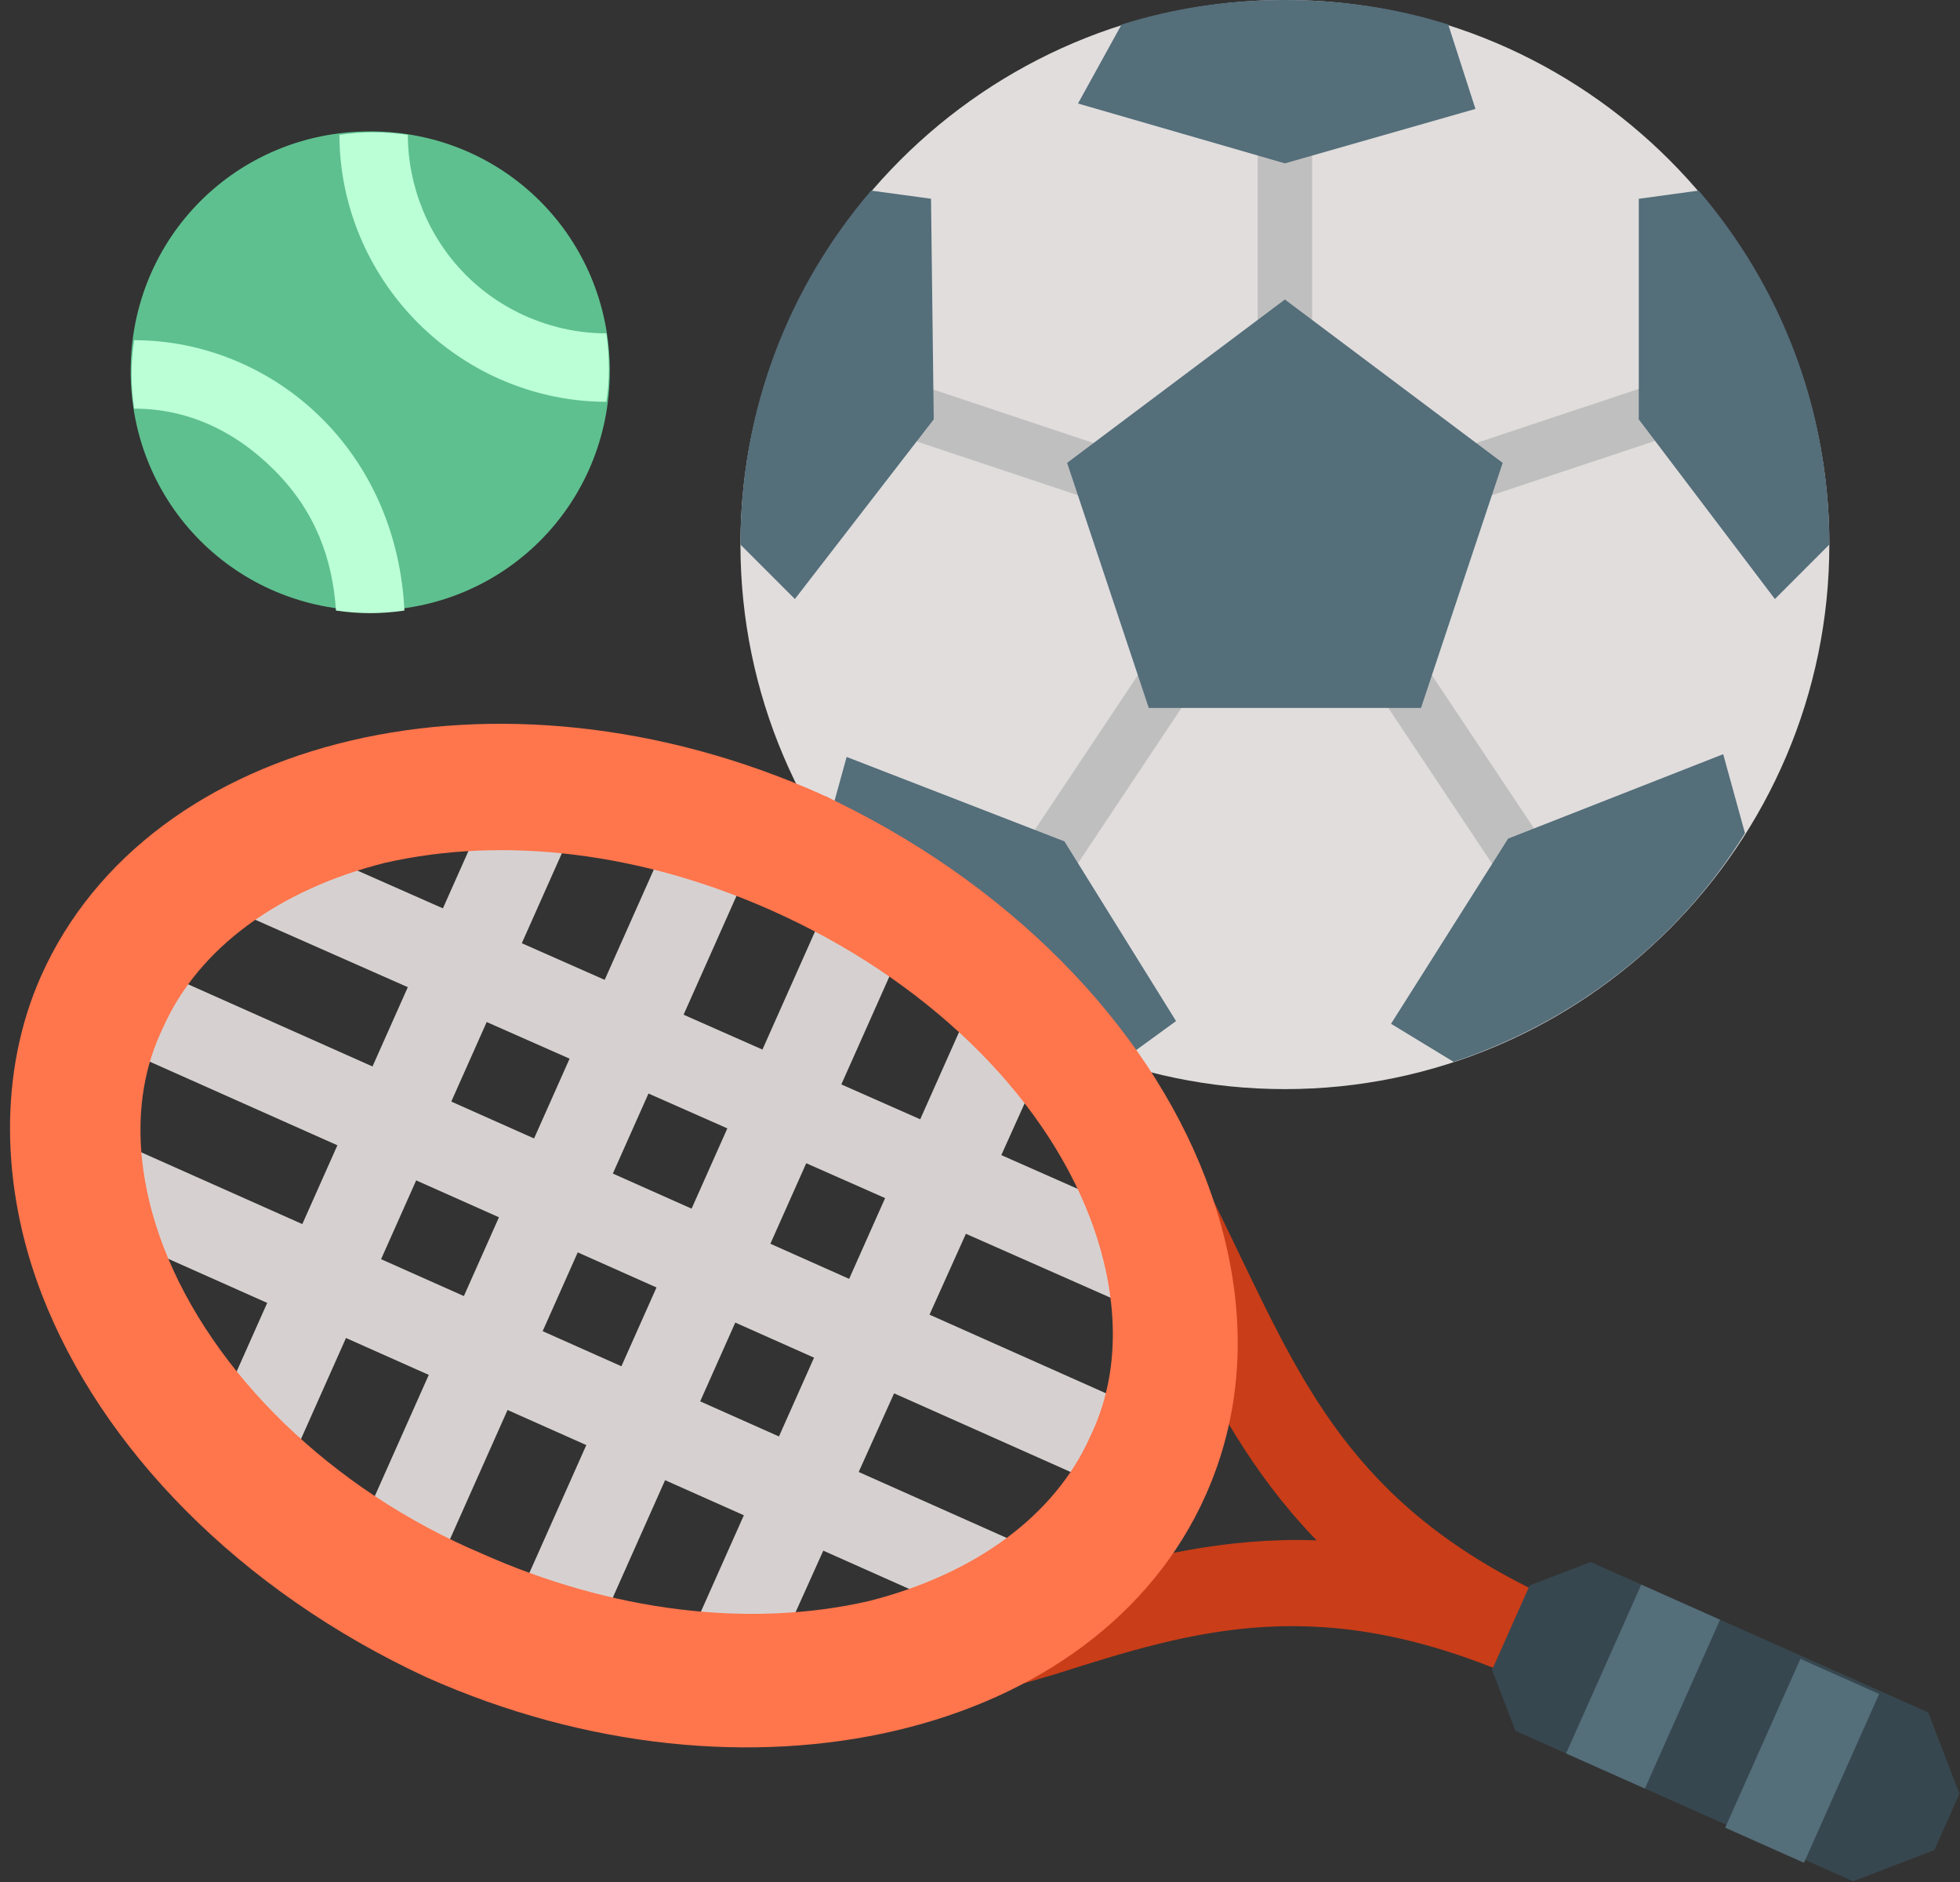
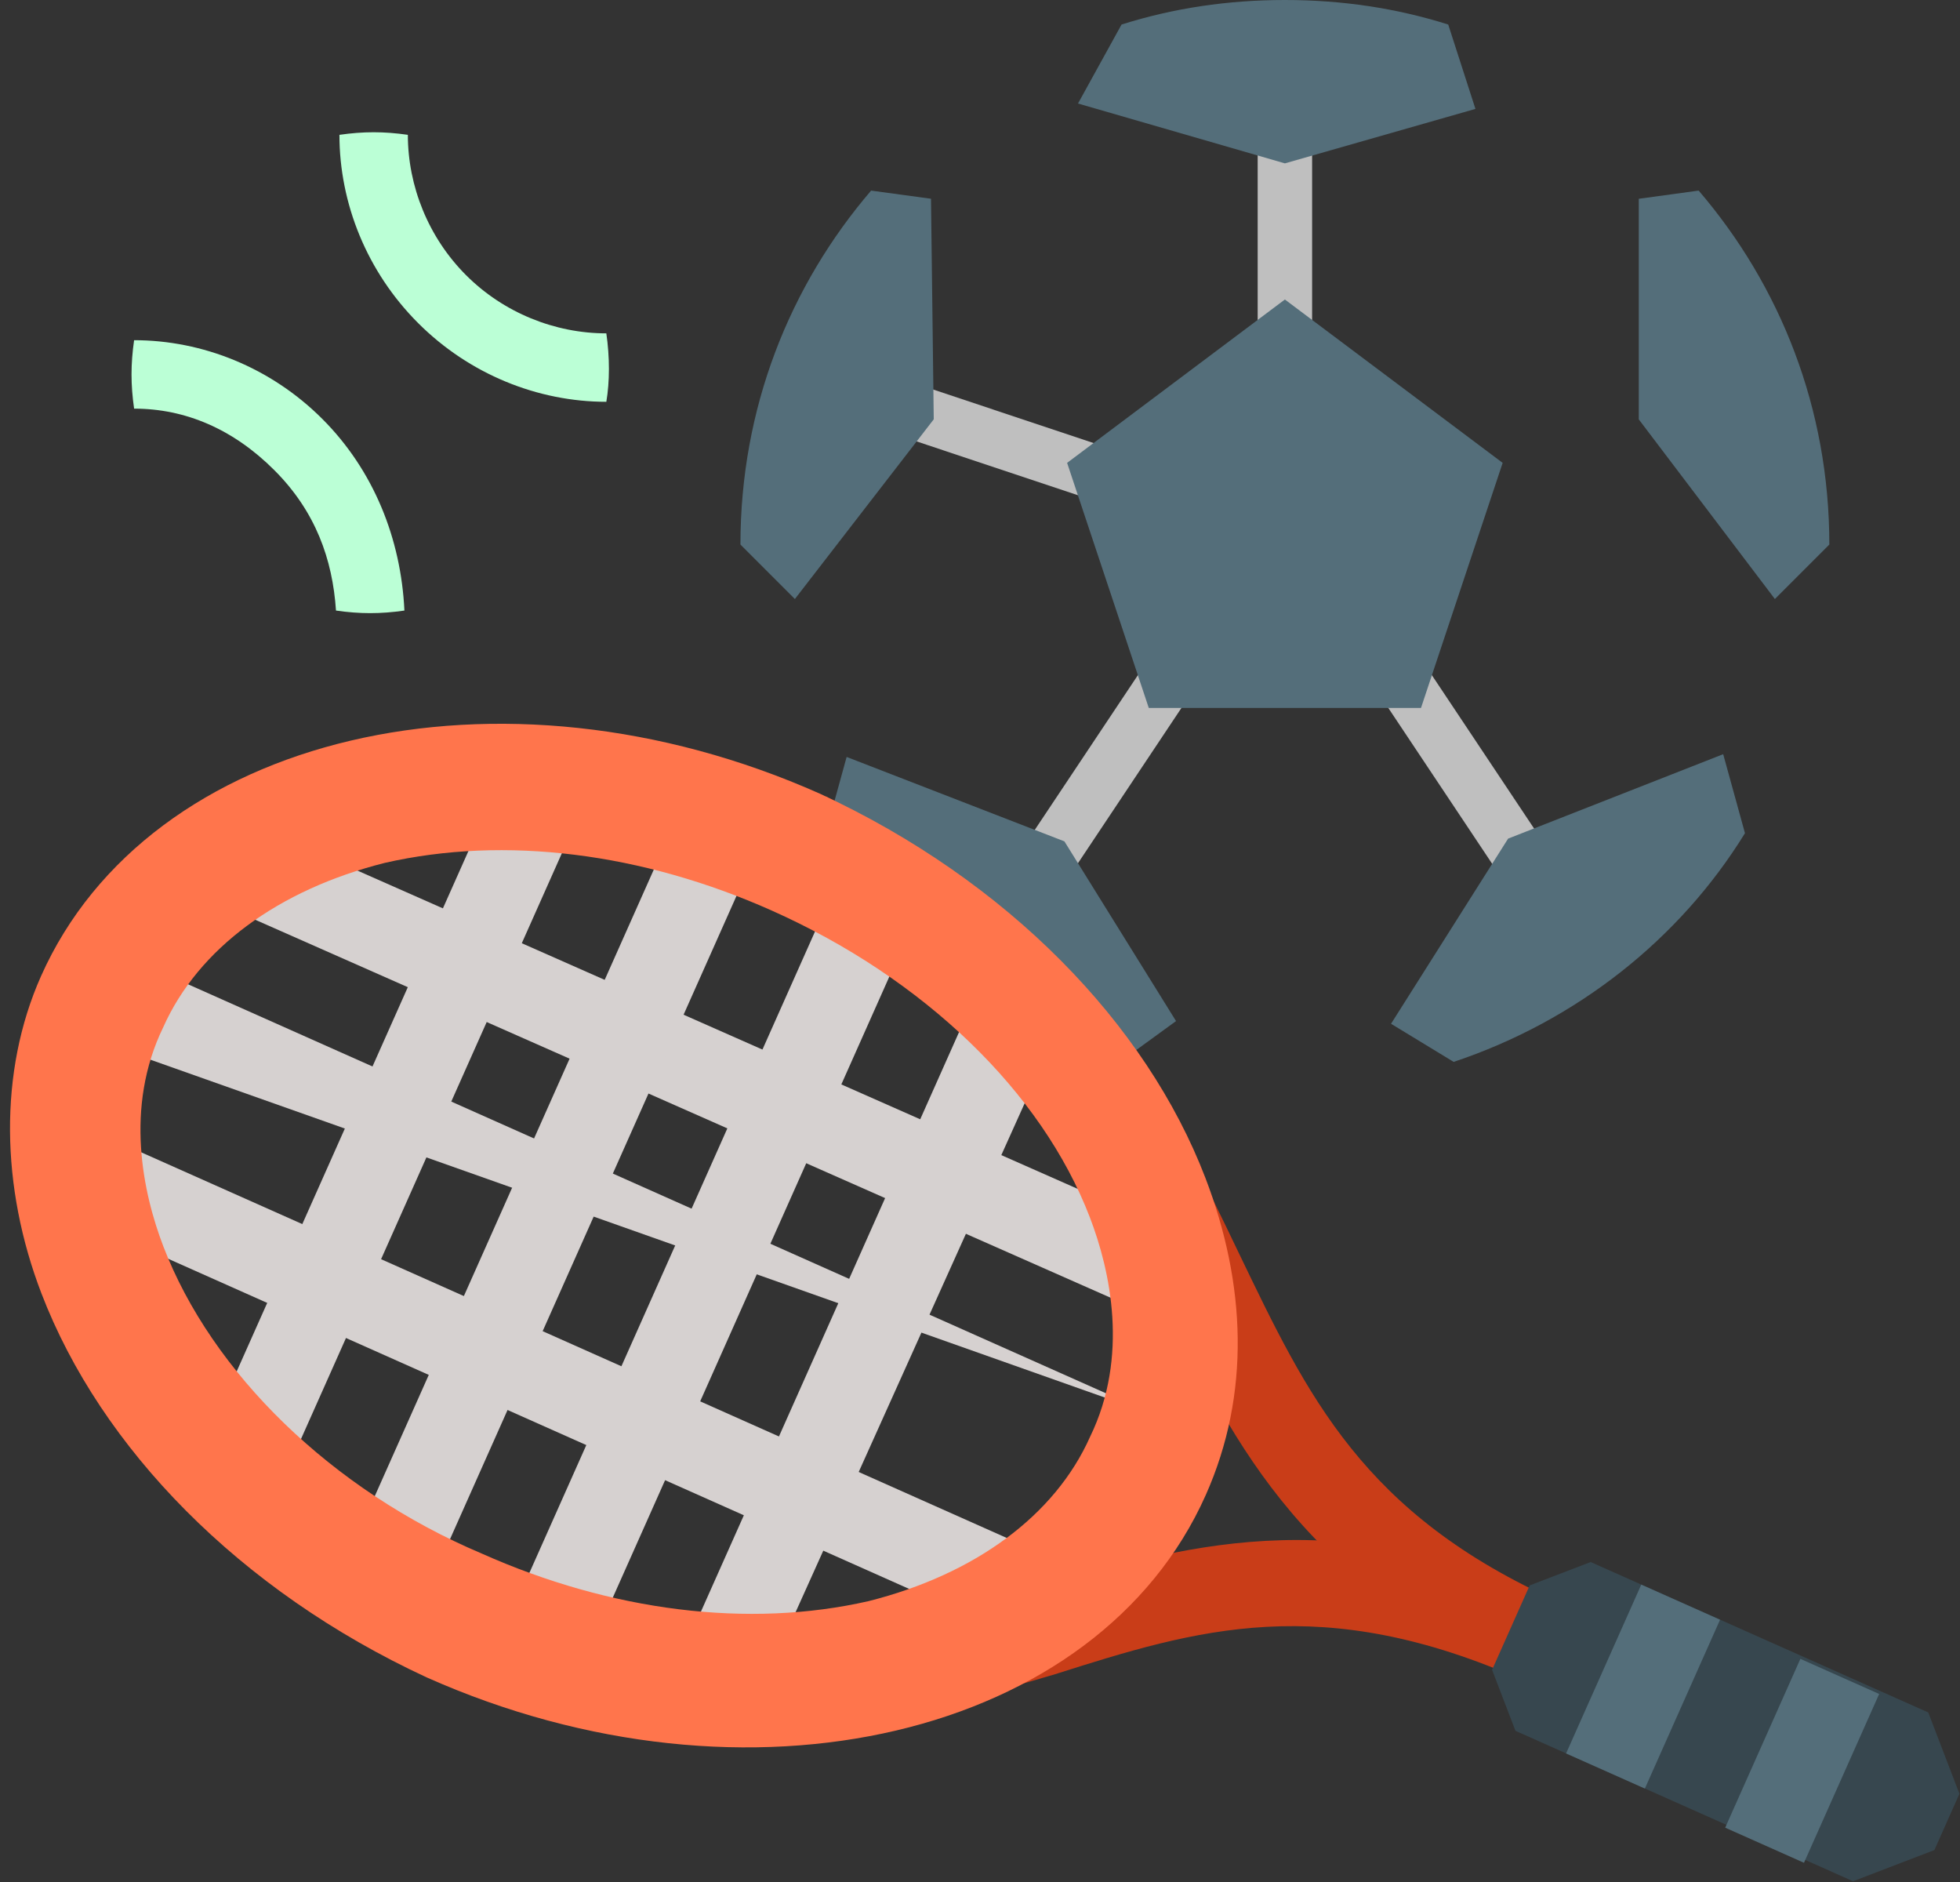
<svg xmlns="http://www.w3.org/2000/svg" height="43.2" preserveAspectRatio="xMidYMid meet" version="1.0" viewBox="2.0 3.0 45.0 43.2" width="45.0" zoomAndPan="magnify">
  <rect x="2.0" y="3.0" width="45.0" height="43.2" fill="#333333" stroke="none" />
  <g id="change1_1">
-     <path d="M16,11.516c0,3.064-2.436,5.5-5.5,5.5S5,14.58,5,11.516s2.436-5.5,5.5-5.5S16,8.452,16,11.516z" fill="#5ec08f" />
-   </g>
+     </g>
  <g id="change2_1">
    <path d="M15.921,10.652c-1.179,0-2.357-0.471-3.221-1.336c-0.864-0.864-1.336-2.043-1.336-3.221 c-0.55-0.079-1.021-0.079-1.571,0c0,1.571,0.629,3.143,1.807,4.321s2.75,1.807,4.321,1.807C16,11.752,16,11.202,15.921,10.652z M9.4,12.616c-1.179-1.179-2.75-1.807-4.321-1.807C5,11.359,5,11.83,5.079,12.38c1.179,0,2.279,0.471,3.221,1.414 c0.943,0.943,1.336,2.043,1.414,3.221c0.55,0.079,1.021,0.079,1.571,0C11.207,15.366,10.579,13.795,9.4,12.616z" fill="#bbffd6" />
  </g>
  <g id="change3_1">
-     <path d="M44,15.5C44,22.375,38.375,28,31.5,28S19,22.375,19,15.5S24.625,3,31.5,3S44,8.625,44,15.5z" fill="#e0dddc" />
-   </g>
+     </g>
  <g id="change4_1">
    <path d="M21.937,12.763l0.395-1.186l4.921,1.641l-0.395,1.186L21.937,12.763z" fill="#bfbfbf" />
  </g>
  <g id="change4_2">
    <path d="M30.875,5.5h1.25v5h-1.25V5.5z" fill="#bfbfbf" />
  </g>
  <g id="change4_3">
    <path d="M25.011,23.169l3.189-4.784l1.04,0.693l-3.189,4.784L25.011,23.169z" fill="#bfbfbf" />
  </g>
  <g id="change4_4">
    <path d="M33.76,19.079l1.04-0.693l3.189,4.784l-1.04,0.693L33.76,19.079z" fill="#bfbfbf" />
  </g>
  <g id="change4_5">
-     <path d="M33.86,13.846l6.819-2.27l0.395,1.186l-6.819,2.27L33.86,13.846z" fill="#bfbfbf" />
-   </g>
+     </g>
  <g id="change5_1">
    <path d="M26.5,13.625l5-3.75l5,3.75l-1.875,5.625h-6.25L26.5,13.625z M35.25,3.563 C34.063,3.188,32.813,3,31.5,3s-2.563,0.188-3.75,0.563l-1,1.813L31.5,6.75l4.375-1.25L35.25,3.563z M42.75,16.75L44,15.5 c0-3.125-1.125-5.938-3-8.125l-1.375,0.188v5.063L42.75,16.75z M36.625,22.25l-2.688,4.25l1.438,0.875 c2.813-0.938,5.188-2.813,6.688-5.25l-0.5-1.813L36.625,22.25z M23.438,12.625l-0.063-5.063L22,7.375c-1.875,2.188-3,5-3,8.125 l1.25,1.25L23.438,12.625z M21.438,20.375l-0.5,1.813c1.563,2.438,3.875,4.313,6.688,5.25l1.375-1l-2.563-4.125L21.438,20.375z" fill="#546e7a" />
  </g>
  <g id="change6_1">
-     <path d="M4.886,27.124l0.806-1.809l22.865,10.186l-0.806,1.809L4.886,27.124z M7.402,23.91l0.806-1.809 l21.021,9.287l-0.806,1.809L7.402,23.91z M26.042,38.716l-0.806,1.809l-21.057-9.38l0.806-1.809L26.042,38.716z" fill="#d6d1d0" />
+     <path d="M4.886,27.124l0.806-1.809l22.865,10.186L4.886,27.124z M7.402,23.91l0.806-1.809 l21.021,9.287l-0.806,1.809L7.402,23.91z M26.042,38.716l-0.806,1.809l-21.057-9.38l0.806-1.809L26.042,38.716z" fill="#d6d1d0" />
  </g>
  <g id="change6_2">
    <path d="M5.72 29.59H23.681V31.57H5.72z" fill="#d6d1d0" transform="rotate(-65.99 14.7 30.579)" />
  </g>
  <g id="change6_3">
    <path d="M1.72 28.59H19.681V30.57H1.72z" fill="#d6d1d0" transform="rotate(-65.99 10.7 29.579)" />
  </g>
  <g id="change6_4">
    <path d="M9.337 31.201H27.298V33.181H9.337z" fill="#d6d1d0" transform="rotate(-65.99 18.317 32.19)" />
  </g>
  <g id="change6_5">
    <path d="M26.587 25.966L19.185 42.408 17.376 41.603 24.685 25.196z" fill="#d6d1d0" />
  </g>
  <g id="change7_1">
    <path d="M37.801,39.774l-0.806,1.809c-5.297-2.359-6.808-5.742-8.342-8.903 c-1.57-3.254-3.082-6.637-8.629-9.65l0.935-1.751c6.1,3.337,7.884,7.15,9.49,10.498C32.018,35.03,33.279,37.76,37.801,39.774z" fill="#c93d18" />
  </g>
  <g id="change7_2">
    <path d="M37.801,39.774l-0.806,1.809c-4.651-2.072-7.523-1.184-10.769-0.153 c-3.562,1.045-7.684,2.305-14.151-0.034l0.676-1.866c5.95,2.109,9.512,1.064,12.945-0.039 C29.072,38.517,32.598,37.379,37.801,39.774z" fill="#c93d18" />
  </g>
  <g id="change8_1">
    <path d="M5.751,31.612c-0.466-1.214-0.902-3.189-0.003-5.033c0.806-1.809,2.645-3.157,5.086-3.772 c2.758-0.629,5.909-0.232,8.88,1.092c3.488,1.554,6.2,4.155,7.31,7.049c0.466,1.214,0.902,3.189,0.003,5.033 c-0.806,1.809-2.645,3.157-5.086,3.772c-2.757,0.629-5.909,0.232-8.88-1.092C9.609,37.201,6.861,34.506,5.751,31.612 M2.95,32.686 c1.361,3.548,4.546,6.825,8.845,8.817c7.363,3.28,15.413,1.37,17.888-4.185c1.036-2.325,0.923-4.853-0.008-7.28 c-1.361-3.548-4.546-6.825-8.845-8.817c-7.363-3.28-15.413-1.37-17.888,4.185C1.964,27.602,2.019,30.259,2.95,32.686z" fill="#ff754c" />
  </g>
  <g id="change9_1">
    <path d="M46.271,42.308l0.716,1.867l-0.575,1.292l-1.867,0.716l-7.751-3.453l-0.537-1.4l0.863-1.938 l1.4-0.537L46.271,42.308z" fill="#37474f" />
  </g>
  <g id="change5_2">
    <path d="M37.956,43.249l1.809,0.806l1.726-3.875l-1.809-0.806L37.956,43.249z M45.144,41.884l-1.809-0.806 l-1.726,3.875l1.809,0.806L45.144,41.884z" fill="#546e7a" />
  </g>
</svg>